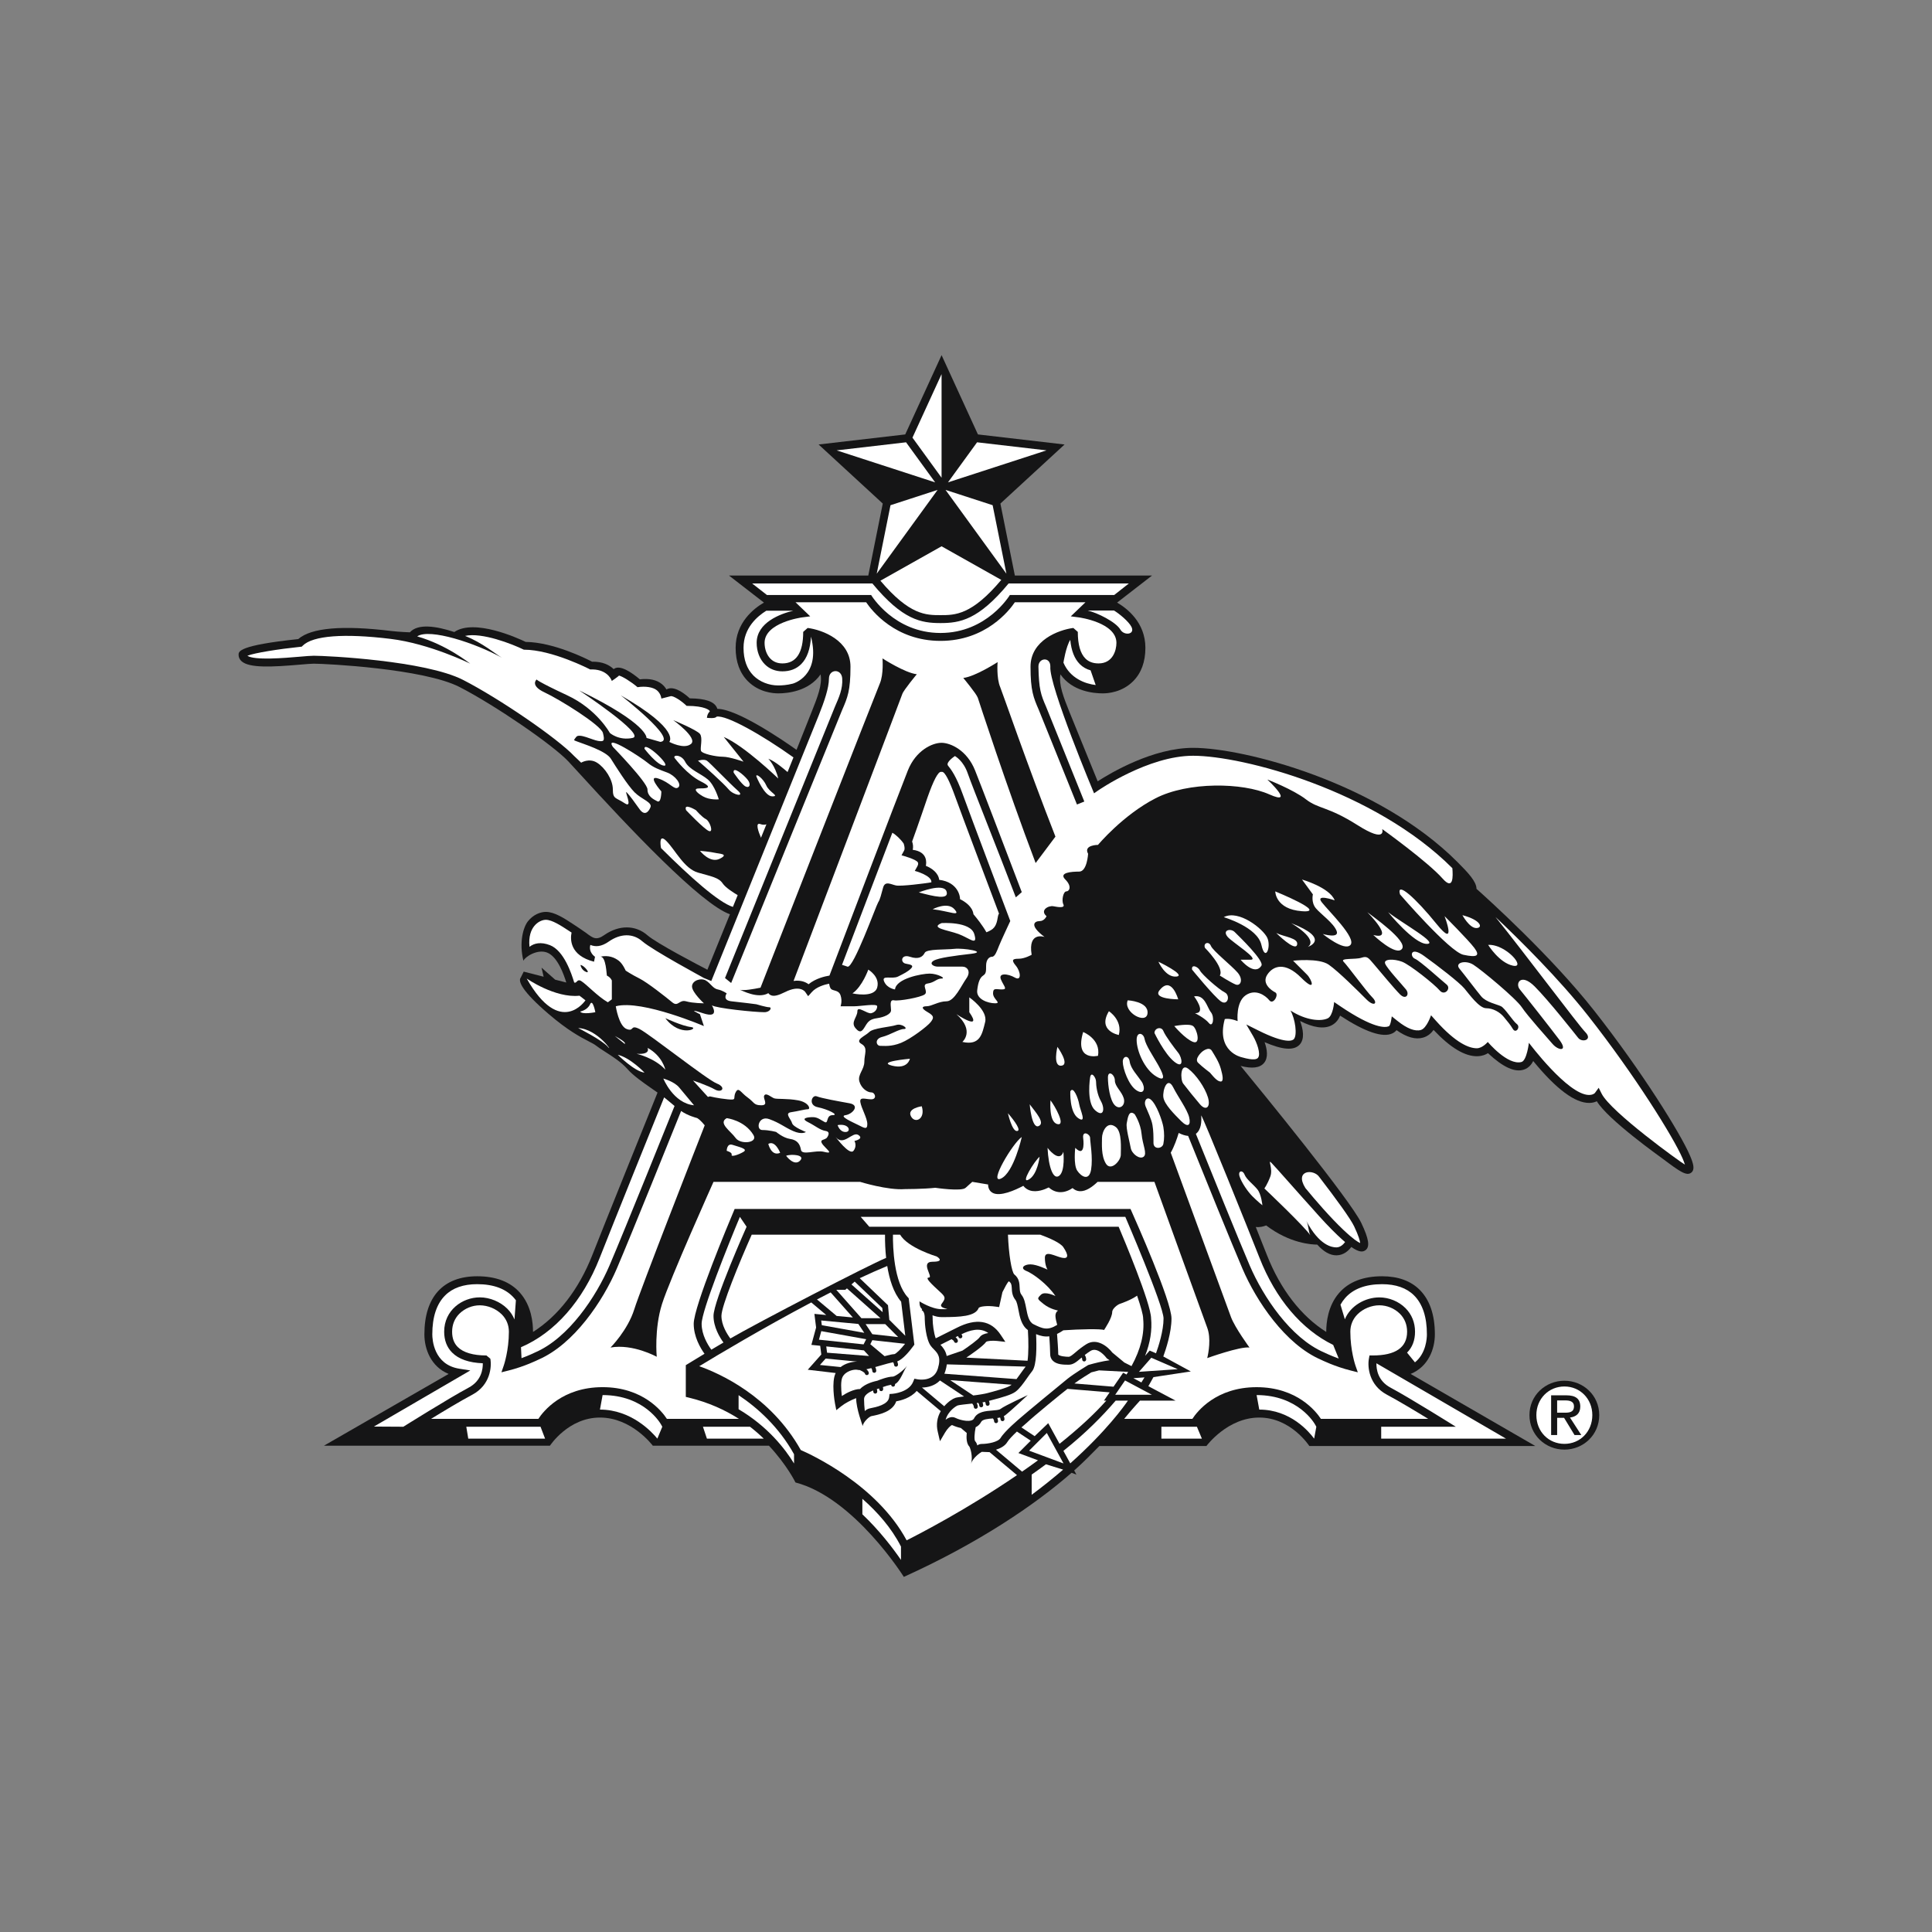
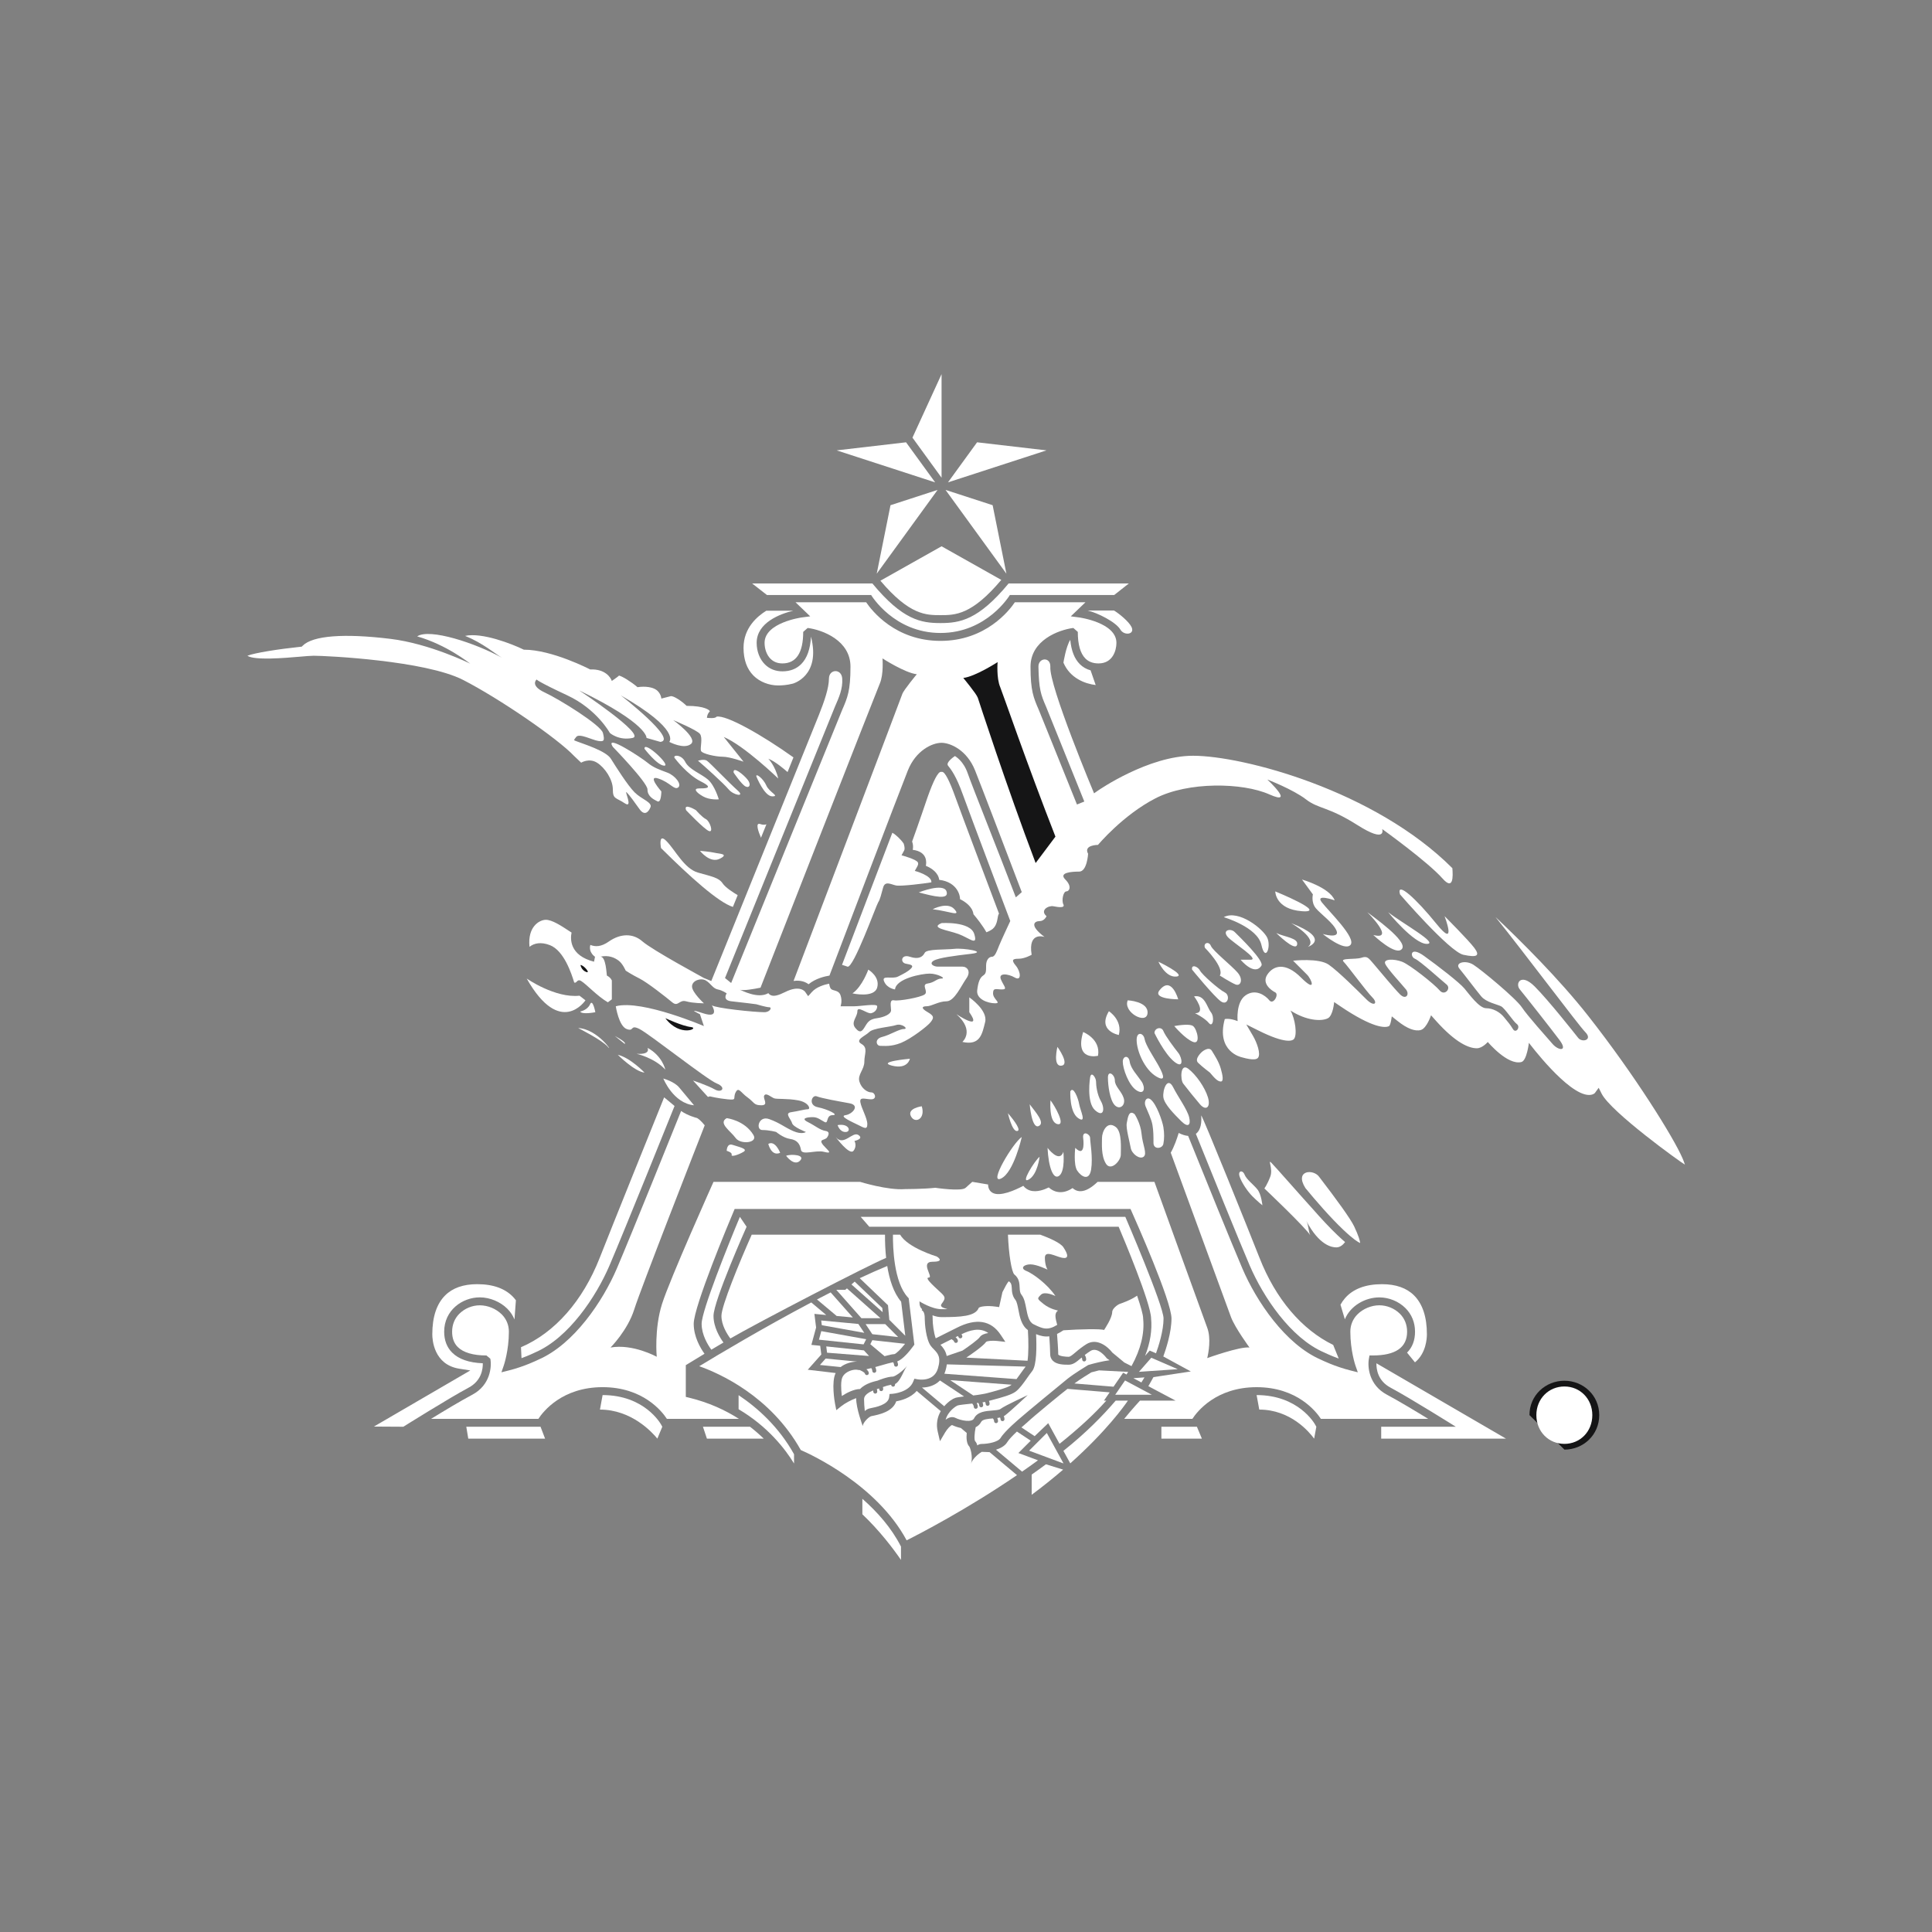
<svg xmlns="http://www.w3.org/2000/svg" width="136" height="136" viewBox="0 0 136 136" fill="none">
  <rect x="0" y="0" width="136" height="136" fill="#808080" stroke="none" />
-   <path fill-rule="evenodd" clip-rule="evenodd" d="M118.952 81.319C118.313 79.829 115.62 75.466 112.224 71.15C109.173 67.272 104.688 63.237 103.936 62.569C103.934 62.064 103.365 61.451 102.583 60.67C96.98 55.066 87.556 52.643 83.985 52.643C81.162 52.643 78.194 54.401 77.269 54.998L75.28 50.115C74.875 49.1 74.515 48.197 74.648 47.473C75.481 48.667 76.971 48.809 77.631 48.809C78.015 48.809 78.992 48.726 79.763 47.956C80.336 47.382 80.628 46.59 80.628 45.603C80.628 43.823 79.347 42.832 78.636 42.419L81.094 40.515H71.439L70.421 35.448L74.938 31.29L68.84 30.581L66.281 25L63.722 30.581L57.624 31.289L62.141 35.447L61.122 40.514H51.316L53.776 42.418C53.064 42.831 51.784 43.823 51.784 45.602C51.784 46.589 52.075 47.381 52.649 47.956C53.419 48.726 54.397 48.809 54.781 48.809C55.441 48.809 56.93 48.666 57.763 47.473C57.897 48.196 57.537 49.1 57.132 50.115C57.132 50.115 56.461 51.809 56.07 52.783C54.956 51.996 51.862 49.903 50.496 49.899C50.489 49.873 50.48 49.848 50.469 49.823C50.279 49.385 49.668 49.172 48.553 49.159C48.283 48.907 47.575 48.311 47.042 48.476C46.997 48.49 46.954 48.509 46.914 48.533C46.83 48.39 46.721 48.263 46.593 48.157C46.22 47.854 45.697 47.743 45.041 47.821C44.435 47.312 43.665 46.804 43.245 47.068C43.229 47.079 43.214 47.091 43.199 47.103C42.894 46.805 42.406 46.564 41.677 46.579C41.263 46.362 38.97 45.212 37.004 45.186C36.437 44.914 33.388 43.529 31.98 44.49C30.686 44.065 29.412 43.883 28.853 44.512C28.853 44.512 28.08 44.483 27.562 44.42C24.109 43.999 21.901 44.19 20.994 44.987C16.796 45.428 16.794 45.859 16.794 46.092C16.794 46.264 16.864 46.419 16.998 46.541C17.549 47.047 19.195 46.95 21.13 46.785C21.545 46.749 21.904 46.719 22.091 46.719C22.93 46.719 29.827 47.065 32.349 48.361C34.817 49.628 38.899 52.419 40.01 53.601L40.681 54.331C44.328 58.329 49.34 63.642 51.383 64.358L49.795 68.262C49.224 67.966 46.222 66.403 45.578 65.839C44.737 65.104 43.573 65.098 42.539 65.821C41.975 66.216 41.75 66.045 41.258 65.671C40.966 65.466 40.671 65.266 40.373 65.071C39.715 64.638 39.033 64.191 38.424 64.191C38.066 64.191 37.546 64.366 37.16 64.857C36.836 65.269 36.529 66.333 36.844 67.63C36.97 67.343 37.833 66.793 38.51 67.053C39.264 67.344 39.701 68.641 39.864 69.163L39.079 68.962L38.121 68.117L38.268 68.755L36.867 68.396L36.658 68.815C36.456 69.067 36.737 69.765 38.614 71.374C39.989 72.551 40.859 73.002 41.435 73.301C41.673 73.424 41.845 73.512 41.967 73.61C42.128 73.739 42.35 73.881 42.607 74.045C43.115 74.371 43.747 74.775 44.162 75.248C44.572 75.717 45.264 76.198 45.933 76.664C46.054 76.747 46.173 76.83 46.287 76.911C45.583 78.656 42.591 86.069 41.696 88.346C40.744 90.768 39.285 92.647 37.52 93.76C37.524 93.105 37.405 91.919 36.614 91.014C35.935 90.235 34.918 89.841 33.591 89.841C31.194 89.841 29.874 91.293 29.874 93.931C29.874 94.961 30.336 96.21 31.581 96.716L22.801 101.769H38.711C38.724 101.751 40.007 99.786 42.234 99.786C44.474 99.786 45.94 101.75 45.954 101.769H54.13C55.396 103.128 55.987 104.332 55.996 104.356C60.109 105.428 63.592 110.948 63.623 111.003C68.881 108.624 72.858 105.928 75.431 103.674L75.773 103.801L75.615 103.513C76.291 102.913 76.879 102.306 77.387 101.79H84.924C84.939 101.77 86.404 99.786 88.645 99.786C90.872 99.786 92.156 101.77 92.168 101.79H108.078L99.298 96.716C100.543 96.21 101.005 94.96 101.005 93.931C101.005 92.559 100.646 91.505 99.938 90.797C99.304 90.163 98.412 89.841 97.287 89.841C95.96 89.841 94.944 90.235 94.265 91.014C93.475 91.919 93.356 93.105 93.359 93.76C91.594 92.647 90.135 90.768 89.183 88.346C88.998 87.873 88.722 87.184 88.398 86.372C88.687 86.408 88.96 86.33 89.13 86.262C90.798 87.536 92.36 87.613 92.726 87.612C93.183 88.121 93.632 88.372 94.083 88.367C94.597 88.363 94.945 88.019 95.124 87.778C95.655 88.151 95.922 88.151 96.118 88.008C96.445 87.772 96.363 87.218 95.831 86.098C95.07 84.488 88.758 76.769 87.334 75.035C88.14 75.241 88.68 75.175 88.972 74.833C89.301 74.451 89.191 73.843 89.019 73.362C90.289 73.91 91.08 73.965 91.483 73.538C91.863 73.133 91.727 72.434 91.518 71.871C92.453 72.344 93.193 72.449 93.725 72.182C94.061 72.012 94.239 71.733 94.335 71.494C96.097 72.645 97.336 73.066 98.014 72.743C98.142 72.683 98.236 72.602 98.307 72.516C99.023 73.023 99.655 73.199 100.188 73.038C100.538 72.933 100.769 72.705 100.913 72.499C102.089 73.75 103.128 74.374 104.003 74.351C104.341 74.342 104.584 74.238 104.744 74.136C105.815 75.137 106.65 75.513 107.292 75.286C107.615 75.171 107.811 74.925 107.929 74.69C109.544 76.666 110.875 77.657 111.889 77.639C112.106 77.635 112.276 77.583 112.405 77.521C113.198 78.83 116.811 81.393 117.067 81.585C118.234 82.462 118.723 82.807 119.054 82.545C119.318 82.334 119.218 81.936 118.952 81.319Z" fill="#151516" />
  <path fill-rule="evenodd" clip-rule="evenodd" d="M66.28 38.455L70.484 40.821C68.4 43.301 67.235 43.302 66.205 43.302C65.182 43.302 64.028 43.302 61.974 40.878L66.28 38.455ZM52.798 100.435L49.483 100.433L49.762 101.27H53.761C53.456 100.974 53.135 100.695 52.798 100.435ZM36.191 91.375C35.622 90.726 34.748 90.397 33.591 90.397C32.62 90.397 31.86 90.663 31.335 91.189C30.735 91.788 30.431 92.71 30.431 93.928C30.431 94.282 30.522 96.062 32.333 96.348L33.107 96.47L26.321 100.421L28.393 100.433C28.393 100.433 31.608 98.418 32.994 97.678C33.899 97.195 33.995 96.361 33.986 95.965C33.018 95.928 32.291 95.677 31.829 95.214C31.456 94.841 31.267 94.347 31.267 93.742C31.267 92.23 32.543 91.326 33.776 91.326C34.477 91.326 35.217 91.631 35.71 92.124C35.934 92.347 36.103 92.603 36.216 92.882L36.316 91.53C36.276 91.477 36.234 91.425 36.191 91.375ZM46.751 77.247C45.962 79.201 43.087 86.325 42.214 88.548C41.021 91.582 39.054 93.815 36.674 94.836L36.711 95.606C37.264 95.403 37.642 95.216 37.647 95.213L37.654 95.209L37.662 95.206C40.029 94.192 41.967 91.271 42.906 89.079C43.964 86.61 47.274 78.379 47.484 77.854C47.353 77.749 46.867 77.335 46.751 77.247ZM38.051 100.435H32.824L32.963 101.27H38.37L38.051 100.435ZM46.542 100.289C46.496 100.204 45.364 98.204 42.419 98.204L42.233 99.226C44.452 99.226 45.906 100.819 46.273 101.27L46.621 100.433L46.542 100.289Z" fill="white" />
  <path fill-rule="evenodd" clip-rule="evenodd" d="M97.619 98.171C96.374 97.506 96.252 96.227 96.362 95.643L96.403 95.415H96.635C98.239 95.415 99.051 94.853 99.051 93.743C99.051 93.248 98.875 92.809 98.54 92.476C98.155 92.099 97.638 91.887 97.099 91.884C96.541 91.884 95.952 92.126 95.56 92.518C95.398 92.678 95.27 92.869 95.183 93.079C95.096 93.29 95.053 93.515 95.055 93.743C95.055 95.068 95.407 96.104 95.411 96.114L95.581 96.601L95.08 96.475C93.961 96.196 93.04 95.741 92.981 95.713C90.468 94.628 88.435 91.581 87.457 89.298C86.686 87.501 84.757 82.735 83.637 79.96C83.442 79.946 83.22 79.876 82.972 79.753C82.855 80.146 82.665 80.694 82.413 81.143C83.275 83.501 86.415 92.079 86.655 92.719C86.934 93.463 87.956 94.857 87.956 94.857C87.306 94.764 84.981 95.601 84.981 95.601C85.074 95.228 85.26 94.206 84.981 93.463C84.703 92.719 81.264 83.194 81.264 83.194H77.263C76.905 83.542 76.442 83.878 76.002 83.853C75.815 83.842 75.638 83.763 75.503 83.632C75.295 83.773 74.972 83.936 74.602 83.92C74.317 83.908 74.057 83.796 73.826 83.587C73.535 83.734 72.987 83.952 72.506 83.803C72.319 83.744 72.154 83.629 72.033 83.474C71.472 83.772 70.389 84.267 69.86 83.961C69.746 83.895 69.555 83.732 69.555 83.38L68.44 83.194L67.975 83.612C67.696 83.891 65.838 83.612 65.838 83.612C65.001 83.705 63.7 83.705 63.7 83.705C62.492 83.799 60.541 83.194 60.541 83.194H50.226C50.226 83.194 47.159 90.025 46.602 91.791C46.044 93.556 46.23 95.508 46.23 95.508C46.23 95.508 44.557 94.578 42.977 94.857C42.977 94.857 44.185 93.65 44.65 92.163C45.083 90.777 49.066 80.596 49.607 79.215C49.36 78.908 49.118 78.695 49.016 78.687C49.016 78.687 48.407 78.534 47.945 78.206C47.45 79.437 44.424 86.954 43.419 89.299C42.441 91.582 40.408 94.628 37.894 95.713C37.835 95.742 36.915 96.196 35.796 96.476L35.297 96.601L35.465 96.114C35.469 96.104 35.822 95.068 35.822 93.744C35.822 93.273 35.647 92.85 35.316 92.519C34.903 92.118 34.352 91.892 33.777 91.885C33.238 91.887 32.722 92.1 32.337 92.477C32.002 92.81 31.826 93.248 31.826 93.744C31.826 94.201 31.956 94.554 32.224 94.822C32.613 95.211 33.311 95.416 34.242 95.416L34.516 95.644C34.626 96.228 34.504 97.507 33.258 98.172C32.401 98.628 31.159 99.377 30.344 99.878H37.897C38.237 99.358 39.572 97.647 42.42 97.647C45.269 97.647 46.604 99.358 46.944 99.878H52.012C51.053 99.26 49.888 98.722 48.489 98.383L48.276 98.332V96.098C48.276 96.098 48.427 96.005 49.593 95.297C49.296 94.882 48.833 94.09 48.833 93.187C48.833 91.958 51.356 85.952 51.644 85.271L51.716 85.102H79.579L79.653 85.266C79.939 85.909 82.465 91.582 82.465 92.815C82.465 93.804 82.067 94.999 81.889 95.486L83.826 96.541L81.195 96.94L80.838 97.579L82.755 98.596H80.245C80.235 98.613 79.662 99.224 79.135 99.879H83.934C84.274 99.358 85.609 97.648 88.458 97.648C91.307 97.648 92.642 99.359 92.983 99.879H100.536C99.718 99.376 98.476 98.627 97.619 98.171Z" fill="white" />
  <path fill-rule="evenodd" clip-rule="evenodd" d="M78.112 98.012L75.143 97.767C74.708 98.103 72.824 99.641 72.256 100.174L72.25 100.179L72.243 100.184C72.161 100.253 72.04 100.358 71.902 100.48L72.832 101.097L73.788 100.183L74.584 101.636C75.968 100.528 77.026 99.548 77.876 98.596H77.709L78.112 98.012ZM57.718 96.085L59.169 96.231L59.169 96.238C59.492 95.974 59.974 95.85 60.34 95.847L58.121 95.633L57.718 96.085ZM80.472 92.841L80.471 92.814C80.471 92.558 80.301 91.96 80.043 91.206C79.609 91.515 78.953 91.742 78.845 91.777C78.637 91.846 78.292 92.142 78.292 92.349C78.292 92.781 77.761 93.55 77.719 93.623C77.503 93.533 75.983 93.564 74.854 93.644C74.696 93.751 74.548 93.837 74.409 93.901C74.436 94.288 74.494 95.02 74.494 95.357C74.611 95.474 75.03 95.509 75.226 95.509C75.338 95.509 75.501 95.371 75.707 95.197C75.947 94.986 76.202 94.794 76.472 94.622C77.211 94.16 77.973 94.785 78.301 95.212L79.148 95.913L79.651 96.165C80.297 94.986 80.573 93.87 80.472 92.841ZM66.652 96.042C66.63 96.202 66.595 96.36 66.547 96.514C66.528 96.578 66.504 96.641 66.478 96.702L71.556 97.08C71.768 96.802 71.98 96.477 72.199 96.2L66.652 96.042ZM66.886 97.153L68.513 98.232C68.838 98.197 69.385 98.103 69.477 98.073C69.913 97.959 70.921 97.694 71.155 97.517C71.172 97.505 71.189 97.489 71.206 97.474L66.886 97.153ZM72.356 93.627C71.903 93.306 71.785 92.703 71.691 92.209C71.636 91.924 71.58 91.631 71.477 91.502C71.245 91.213 71.231 90.902 71.221 90.653C71.209 90.393 71.165 90.308 71.024 90.194C71.009 90.183 71.013 90.189 71.02 90.197C70.924 90.248 70.722 90.65 70.565 90.959L70.332 92.011L70.076 91.976C69.492 91.892 68.934 91.964 68.888 92.082C68.653 92.668 67.582 92.716 66.312 92.716H66.282C66.056 92.716 65.84 92.665 65.642 92.588C65.654 92.71 65.654 92.822 65.654 92.908C65.654 93.173 65.727 93.828 65.868 94.209L67.345 93.47C68.716 92.771 69.759 92.936 70.44 93.96L70.771 94.458L70.178 94.393C69.858 94.358 69.487 94.391 69.414 94.462C69.206 94.764 68.311 95.375 68.04 95.555L68.024 95.567L72.333 95.788C72.405 95.286 72.408 94.414 72.356 93.627ZM79.797 97.013L79.792 97.02L80.345 97.315L80.565 96.96L79.797 97.013ZM81.044 95.576L80.177 96.567L82.904 96.381L81.044 95.576ZM52.555 86.355L52.084 85.659C51.27 87.598 49.39 92.269 49.39 93.186C49.39 93.96 49.823 94.666 50.073 95.009C50.333 94.854 50.62 94.684 50.927 94.505C50.658 94.135 50.226 93.415 50.226 92.629C50.227 91.577 52.555 86.355 52.555 86.355Z" fill="white" />
  <path fill-rule="evenodd" clip-rule="evenodd" d="M79.215 85.659H60.589L61.193 86.355H78.745L78.817 86.525C79.043 87.058 81.029 91.766 81.029 92.814L81.028 92.787C81.111 93.631 80.969 94.519 80.608 95.441L80.931 95.071L81.375 95.263C81.547 94.789 81.906 93.687 81.906 92.814C81.906 91.9 79.215 85.659 79.215 85.659ZM59.619 90.694L59.505 90.793H58.869L60.637 92.791H61.979L59.619 90.694ZM62.107 92.074L60.164 90.217L59.937 90.416L62.134 92.369L62.107 92.074ZM62.314 93.209H60.933L61.406 93.918L63.226 94.121L62.314 93.209ZM61.407 94.339L61.265 94.625L62.267 95.466C62.591 95.377 62.814 95.325 62.952 95.323C63.075 95.301 63.412 94.974 63.712 94.595L61.407 94.339Z" fill="white" />
  <path fill-rule="evenodd" clip-rule="evenodd" d="M63.435 91.63C62.892 90.999 62.604 90.037 62.455 89.117C61.803 89.388 61.157 89.675 60.518 89.976L62.509 91.881L62.602 92.906L63.726 94.03L63.435 91.63ZM62.299 86.912H52.916C52.032 88.897 50.784 91.941 50.784 92.628C50.784 93.288 51.191 93.925 51.412 94.22C53.239 93.154 61.158 89.044 62.377 88.547C62.319 88.004 62.293 87.458 62.299 86.912ZM58.473 90.977C58.152 91.139 57.831 91.305 57.51 91.473L58.895 92.635L60.036 92.742L58.473 90.977ZM60.423 93.198L57.808 92.953L57.849 93.285L60.839 93.822L60.423 93.198ZM57.813 93.703L57.649 94.305L60.791 94.635L60.974 94.272L57.813 93.703ZM60.813 95.058L58.164 94.779L58.219 95.221L61.177 95.454L60.813 95.058ZM66.167 97.176C65.805 97.549 65.307 97.67 64.899 97.674L66.467 98.991C66.749 98.661 67.076 98.457 67.238 98.404C67.348 98.368 67.556 98.337 67.864 98.301L66.167 97.176ZM71.688 102.283L72.556 101.415L71.584 100.771C71.301 101.038 71.02 101.325 70.911 101.507C70.745 101.785 70.431 101.95 70.109 102.05L71.947 103.594C72.32 103.335 72.695 103.069 73.067 102.796L71.688 102.283ZM77.365 96.465C77.187 96.506 77.005 96.552 76.824 96.604C76.679 96.691 76.048 97.078 75.63 97.388L78.385 97.615L79.063 96.63L79.298 96.757C79.338 96.695 79.377 96.633 79.414 96.572L77.365 96.465ZM79.196 97.175L78.504 98.18H81.081L79.196 97.175Z" fill="white" />
  <path fill-rule="evenodd" clip-rule="evenodd" d="M69.661 102.221C69.661 102.221 69.191 102.199 69.111 102.2C68.99 102.263 68.492 102.609 68.349 103.037C68.502 102.576 68.312 101.947 68.24 101.836L68.244 101.84C68.04 101.636 68.016 101.241 68.051 100.869L67.639 100.523L67.639 100.522C67.426 100.477 67.219 100.408 67.022 100.316C66.934 100.323 66.692 100.559 66.521 100.85L66.167 101.453L66.009 100.771C65.891 100.283 65.968 99.767 66.223 99.335L64.529 97.912C64.1 98.412 63.427 98.585 63.09 98.642C62.84 99.385 61.865 99.582 61.374 99.68L61.34 99.686C61.169 99.721 60.76 100.114 60.729 100.381C60.721 100.334 60.268 99.178 60.268 98.42C60.268 98.397 60.266 98.409 60.265 98.421C59.923 98.545 59.484 98.776 59.229 98.98L58.871 99.266L58.782 98.817C58.751 98.664 58.512 97.277 58.825 96.652C58.828 96.646 58.831 96.64 58.825 96.652L56.861 96.42L57.814 95.348L57.737 94.734L57.116 94.67L57.448 93.45L57.328 92.489L58.162 92.568L57.109 91.683C53.699 93.483 50.453 95.424 49.221 96.172C50.641 96.674 54.238 98.268 56.37 102.073C57.086 102.384 61.719 104.515 63.821 108.429C64.728 107.974 68.062 106.25 71.59 103.84L69.661 102.221ZM73.689 100.872L72.444 102.117L74.865 103.017L73.689 100.872ZM78.537 98.594C77.61 99.679 76.437 100.871 74.857 102.131L75.34 103.012C77.884 100.74 79.137 98.979 79.398 98.594H78.537ZM95.326 86.334C95.066 85.786 94.088 84.44 92.876 82.863C92.488 82.266 91.089 82.352 91.892 83.633C92.635 84.535 93.642 85.699 94.561 86.571C95.257 87.231 95.598 87.438 95.747 87.503C95.732 87.356 95.652 87.024 95.326 86.334ZM94.178 86.975C93.598 86.425 92.984 85.761 92.422 85.119C91.721 84.355 89.77 82.126 89.491 81.847C89.213 81.569 89.63 82.265 89.421 82.823C89.213 83.38 89.003 83.659 89.003 83.659C89.003 83.659 91.881 86.384 92.237 86.957C92.093 86.681 92.131 86.272 91.953 85.937C92.87 87.682 93.767 87.81 94.074 87.808C94.362 87.807 94.575 87.582 94.685 87.432C94.532 87.303 94.366 87.152 94.178 86.975ZM61.716 40.384L62.686 35.563L66.001 34.486L61.716 40.384ZM63.78 31.135L65.829 33.956L58.895 31.703L63.78 31.135ZM66.559 34.486L69.875 35.563L70.844 40.384L66.559 34.486ZM66.731 33.956L68.78 31.135L73.665 31.703L66.731 33.956ZM66.28 33.628L64.231 30.807L66.28 26.337V33.628ZM64.396 61.305L64.573 60.987C64.655 60.84 64.635 60.758 64.613 60.71C64.509 60.485 63.461 60.207 63.461 60.207L63.643 59.874C63.719 59.736 63.652 59.519 63.614 59.384C63.61 59.397 63.605 59.409 63.614 59.384C63.435 59.114 63.076 58.763 62.815 58.62L59.272 67.92C59.38 67.948 59.51 67.997 59.659 68.046C60.077 68.186 61.68 63.725 61.819 63.516C61.959 63.307 62.029 62.958 62.168 62.471C62.307 61.983 62.726 62.261 63.074 62.331C63.423 62.401 65.095 62.192 65.562 62.111C65.622 61.63 64.396 61.305 64.396 61.305ZM67.249 56.106C66.825 54.925 66.51 54.328 66.314 54.333C66.287 54.333 66.261 54.333 66.236 54.333C66.033 54.328 65.718 54.924 65.3 56.105C65.3 56.105 64.56 58.282 64.207 59.237C64.277 59.429 64.292 59.627 64.251 59.822C65.328 59.961 65.211 60.751 65.174 60.948C65.586 61.113 66.048 61.434 66.114 61.934C67.466 62.099 67.598 63.154 67.577 63.293C67.911 63.458 68.457 63.809 68.525 64.356C68.745 64.617 69.176 65.152 69.436 65.626C69.524 65.595 69.635 65.546 69.765 65.468C70.114 65.26 70.183 64.91 70.252 64.493C70.268 64.401 70.293 64.347 70.326 64.32C69.614 62.433 67.706 57.375 67.249 56.106ZM79.647 44.128C79.458 43.749 78.788 43.2 78.421 42.977H76.57C77.244 43.137 78.552 43.778 78.869 44.322C79.129 44.767 79.918 44.673 79.647 44.128ZM57.088 44.815C57.042 45.687 56.811 46.337 56.399 46.749C56.062 47.087 55.617 47.258 55.076 47.258C54.591 47.258 54.165 47.089 53.844 46.768C53.475 46.4 53.264 45.847 53.264 45.254C53.264 43.818 54.941 43.204 55.838 42.991H53.941C53.314 43.383 52.34 44.194 52.34 45.602C52.34 46.437 52.577 47.095 53.042 47.561C53.475 47.993 54.124 48.251 54.78 48.251C55.024 48.251 55.401 48.229 55.806 48.124C55.805 48.125 57.8 47.601 57.088 44.815ZM70.999 41.072C68.87 43.646 67.566 43.86 66.205 43.86C64.843 43.86 63.539 43.646 61.409 41.072H52.946L53.989 41.885H61.322C61.337 41.91 62.929 44.557 66.205 44.557C69.48 44.557 71.072 41.91 71.087 41.885H78.432L79.463 41.072H70.999ZM76.77 47.187C76.483 47.111 76.221 46.961 76.011 46.75C75.635 46.375 75.411 45.801 75.34 45.043C75.035 45.507 74.859 46.646 74.859 46.646C75.322 47.744 76.389 48.135 77.129 48.222L76.77 47.187ZM74.854 87.796C74.648 87.487 73.878 87.152 73.227 86.912H70.953C71.005 88.271 71.209 89.547 71.404 89.715C71.749 89.992 71.764 90.344 71.777 90.627C71.788 90.862 71.8 91.012 71.911 91.152C72.101 91.388 72.167 91.736 72.238 92.103C72.328 92.569 72.42 93.05 72.748 93.214C73.4 93.541 73.746 93.677 74.42 93.262C74.365 93.074 74.296 92.799 74.296 92.628C74.296 92.349 74.481 92.255 74.481 92.255C74.481 92.255 73.925 92.163 73.459 91.791C72.995 91.419 72.995 91.419 73.274 91.14C73.553 90.862 74.296 91.233 74.296 91.233C73.738 90.397 72.716 89.653 72.252 89.468C71.787 89.282 72.066 89.003 72.531 89.003C72.995 89.003 73.738 89.375 73.738 89.375C73.738 89.375 73.553 89.096 73.553 88.538C73.553 87.981 74.296 88.445 74.76 88.538C75.225 88.632 75.225 88.353 74.854 87.796ZM67.68 93.924C67.71 93.962 67.731 94.006 67.741 94.053C67.746 94.088 67.737 94.124 67.716 94.153C67.696 94.182 67.665 94.202 67.63 94.209C67.595 94.216 67.559 94.209 67.528 94.191C67.498 94.172 67.476 94.142 67.467 94.107C67.465 94.092 67.449 94.072 67.425 94.05L67.266 94.13C67.343 94.194 67.409 94.273 67.427 94.366C67.431 94.383 67.431 94.402 67.427 94.42C67.424 94.438 67.417 94.455 67.406 94.47C67.396 94.486 67.383 94.499 67.368 94.509C67.353 94.519 67.336 94.526 67.318 94.529C67.3 94.533 67.281 94.533 67.263 94.53C67.245 94.526 67.228 94.519 67.213 94.509C67.198 94.499 67.184 94.486 67.174 94.47C67.164 94.455 67.157 94.438 67.154 94.42C67.147 94.384 67.074 94.324 66.983 94.272L66.201 94.662C66.374 94.844 66.569 95.082 66.642 95.454L67.758 95.07C68.266 94.729 68.859 94.285 68.952 94.145C69.078 93.958 69.32 93.872 69.569 93.837C68.967 93.409 68.239 93.65 67.68 93.924Z" fill="white" />
  <path fill-rule="evenodd" clip-rule="evenodd" d="M66.281 91.786C66.559 91.414 66.559 91.32 66.281 91.042C66.002 90.764 65.003 89.933 65.375 89.933C65.746 89.933 64.724 88.818 65.654 88.818C66.583 88.818 65.933 88.446 65.933 88.446C65.933 88.446 63.905 87.845 63.361 86.912H62.858C62.849 87.784 62.917 90.262 63.906 91.323L63.967 91.388L64.364 94.655L64.359 94.662L64.364 94.666H64.355L64.299 94.744C64.034 95.107 63.567 95.681 63.157 95.839C63.194 95.909 63.213 95.987 63.215 96.067C63.215 96.085 63.211 96.103 63.204 96.12C63.197 96.137 63.187 96.152 63.174 96.165C63.161 96.178 63.145 96.188 63.129 96.195C63.112 96.202 63.093 96.206 63.075 96.205C63.057 96.206 63.039 96.202 63.022 96.195C63.005 96.188 62.99 96.178 62.977 96.165C62.964 96.152 62.954 96.137 62.947 96.12C62.94 96.103 62.936 96.085 62.936 96.067C62.931 96.003 62.908 95.943 62.868 95.892C62.687 95.926 62.329 96.026 62.03 96.113L61.613 96.231C61.656 96.308 61.68 96.395 61.682 96.484C61.684 96.504 61.681 96.523 61.675 96.542C61.669 96.56 61.659 96.577 61.646 96.592C61.633 96.606 61.617 96.617 61.599 96.625C61.581 96.633 61.562 96.637 61.543 96.637C61.523 96.637 61.504 96.633 61.486 96.625C61.468 96.617 61.453 96.606 61.439 96.592C61.426 96.577 61.416 96.56 61.41 96.542C61.404 96.523 61.402 96.504 61.403 96.484C61.398 96.419 61.373 96.357 61.332 96.306C61.217 96.336 61.102 96.363 60.986 96.388C61.067 96.454 61.137 96.535 61.156 96.631C61.16 96.649 61.16 96.668 61.157 96.686C61.153 96.704 61.146 96.721 61.136 96.737C61.126 96.752 61.112 96.765 61.097 96.775C61.082 96.786 61.065 96.793 61.047 96.796C61.01 96.803 60.973 96.796 60.942 96.775C60.911 96.754 60.89 96.722 60.882 96.686C60.873 96.636 60.727 96.532 60.584 96.476C60.567 96.468 60.551 96.458 60.538 96.445C60.48 96.445 60.426 96.441 60.382 96.43C60.124 96.366 59.519 96.509 59.306 96.936C59.176 97.193 59.198 97.781 59.26 98.271C59.611 98.036 60.135 97.778 60.543 97.778C60.927 97.369 61.588 97.233 61.758 97.194C61.896 97.137 62.475 96.905 62.863 96.903C63.002 96.887 63.519 96.563 63.851 96.148C63.628 96.427 63.38 97.258 63.002 97.428C63.003 97.44 63.005 97.45 63.005 97.461C63.007 97.48 63.005 97.499 62.999 97.516C62.993 97.534 62.984 97.55 62.972 97.564C62.96 97.579 62.945 97.59 62.928 97.598C62.911 97.606 62.893 97.611 62.874 97.612C62.856 97.613 62.837 97.61 62.82 97.603C62.802 97.597 62.786 97.587 62.773 97.574C62.759 97.561 62.748 97.546 62.741 97.529C62.734 97.512 62.73 97.493 62.73 97.475C62.531 97.513 62.337 97.569 62.148 97.641C62.162 97.684 62.169 97.729 62.17 97.774C62.172 97.793 62.169 97.813 62.163 97.832C62.157 97.85 62.147 97.867 62.134 97.881C62.121 97.895 62.105 97.907 62.087 97.915C62.069 97.923 62.05 97.927 62.03 97.927C62.011 97.927 61.992 97.923 61.974 97.915C61.956 97.907 61.94 97.895 61.927 97.881C61.914 97.867 61.904 97.85 61.898 97.832C61.892 97.813 61.889 97.793 61.891 97.774C61.891 97.762 61.89 97.75 61.887 97.738C61.831 97.751 61.776 97.766 61.721 97.784C61.741 97.836 61.751 97.892 61.752 97.948C61.754 97.968 61.751 97.987 61.745 98.006C61.739 98.024 61.729 98.041 61.716 98.055C61.703 98.07 61.687 98.081 61.669 98.089C61.651 98.097 61.632 98.101 61.613 98.101C61.593 98.101 61.574 98.097 61.556 98.089C61.538 98.081 61.522 98.07 61.509 98.055C61.496 98.041 61.486 98.024 61.48 98.006C61.474 97.987 61.472 97.968 61.473 97.948C61.473 97.924 61.468 97.902 61.46 97.878C61.151 98.008 60.823 98.215 60.823 98.483C60.823 98.739 60.846 99.043 60.876 99.329C60.973 99.238 61.089 99.168 61.233 99.139L61.267 99.132C61.675 99.051 62.525 98.881 62.59 98.356L62.62 98.129L62.847 98.112C62.858 98.111 63.98 98.018 64.281 97.264C64.281 97.264 64.367 97.05 64.368 97.052L64.594 97.095C64.64 97.103 65.724 97.3 66.016 96.35C66.269 95.529 66.009 95.264 65.735 94.981C65.66 94.908 65.59 94.83 65.526 94.747C65.172 94.277 65.098 93.116 65.098 92.908C65.098 92.606 65.082 92.327 64.88 92.227L64.914 92.16C64.677 91.972 64.74 91.622 64.726 91.606C64.733 91.614 65.587 92.158 66.283 92.158H66.314C67.27 92.157 66.002 92.157 66.281 91.786ZM77.909 95.617L77.882 95.581C77.876 95.573 77.281 94.774 76.767 95.095C76.627 95.184 76.491 95.28 76.36 95.382C76.421 95.471 76.455 95.576 76.458 95.684C76.46 95.703 76.457 95.723 76.451 95.741C76.445 95.76 76.435 95.776 76.422 95.791C76.409 95.805 76.393 95.817 76.375 95.825C76.357 95.832 76.338 95.837 76.319 95.837C76.299 95.837 76.28 95.832 76.262 95.825C76.244 95.817 76.228 95.805 76.215 95.791C76.202 95.776 76.192 95.76 76.186 95.741C76.18 95.723 76.177 95.703 76.179 95.684C76.177 95.641 76.165 95.598 76.143 95.561C76.118 95.581 76.093 95.602 76.068 95.623C75.775 95.871 75.545 96.067 75.227 96.067C74.895 96.067 74.393 96.067 74.112 95.786C74.051 95.726 74.004 95.654 73.972 95.574C73.94 95.495 73.925 95.41 73.926 95.324C73.926 95.04 73.89 94.46 73.863 94.068C73.54 94.11 73.246 94.043 72.933 93.915C72.974 94.737 72.988 96.108 72.656 96.521C72.538 96.669 72.415 96.844 72.295 97.014C72.04 97.376 71.774 97.751 71.491 97.964C71.193 98.187 70.527 98.373 69.813 98.559C69.74 98.578 69.673 98.595 69.615 98.612C69.645 98.677 69.661 98.749 69.662 98.821C69.662 98.839 69.659 98.857 69.652 98.874C69.645 98.891 69.635 98.906 69.621 98.919C69.609 98.932 69.593 98.942 69.576 98.949C69.559 98.956 69.541 98.96 69.523 98.959C69.504 98.96 69.486 98.956 69.469 98.949C69.453 98.942 69.437 98.932 69.424 98.919C69.412 98.906 69.401 98.891 69.394 98.874C69.387 98.857 69.384 98.839 69.384 98.821C69.384 98.774 69.366 98.728 69.341 98.686C69.281 98.697 69.222 98.708 69.162 98.716C69.189 98.779 69.21 98.85 69.21 98.926C69.21 99.001 69.147 99.064 69.07 99.064C69.033 99.064 68.998 99.049 68.972 99.023C68.946 98.998 68.931 98.962 68.931 98.926C68.927 98.864 68.904 98.804 68.865 98.755L68.754 98.767C68.795 98.842 68.827 98.931 68.827 99.03C68.827 99.067 68.812 99.102 68.786 99.128C68.76 99.154 68.725 99.169 68.688 99.169C68.651 99.169 68.615 99.154 68.589 99.128C68.563 99.102 68.548 99.067 68.548 99.03C68.548 98.945 68.488 98.857 68.437 98.801L68.38 98.807C68.02 98.845 67.527 98.897 67.417 98.934C67.307 98.971 66.737 99.321 66.565 99.942C66.77 99.782 67.016 99.687 67.267 99.814C67.638 99.999 68.413 100.152 68.566 99.846C68.802 99.373 69.38 99.328 69.846 99.292C70.061 99.276 70.327 99.254 70.414 99.19C70.787 98.909 72.29 98.242 72.347 98.205C72.333 98.214 71.11 99.364 70.748 99.635C70.721 99.656 70.69 99.673 70.661 99.689C70.688 99.752 70.709 99.823 70.709 99.901C70.709 99.919 70.705 99.937 70.698 99.954C70.691 99.971 70.681 99.986 70.668 99.999C70.655 100.012 70.639 100.022 70.623 100.029C70.606 100.036 70.588 100.04 70.569 100.04C70.551 100.04 70.533 100.036 70.516 100.029C70.499 100.022 70.484 100.012 70.471 99.999C70.458 99.986 70.448 99.971 70.441 99.954C70.434 99.937 70.43 99.919 70.43 99.901C70.429 99.859 70.417 99.819 70.397 99.783C70.332 99.798 70.267 99.809 70.202 99.818C70.236 99.887 70.255 99.963 70.256 100.041C70.256 100.078 70.241 100.113 70.215 100.139C70.189 100.166 70.153 100.18 70.117 100.18C70.079 100.18 70.044 100.166 70.018 100.139C69.992 100.113 69.977 100.078 69.977 100.041C69.977 99.973 69.938 99.902 69.896 99.847C69.894 99.847 69.891 99.847 69.889 99.849C69.548 99.875 69.16 99.906 69.065 100.096C68.982 100.258 68.846 100.388 68.681 100.465C68.591 100.901 68.57 101.352 68.643 101.449C68.643 101.449 68.643 101.448 68.641 101.447C68.719 101.524 68.766 101.628 68.795 101.748C68.882 101.683 68.987 101.646 69.096 101.644C69.546 101.644 70.261 101.512 70.436 101.221C70.727 100.736 71.745 99.878 71.884 99.762C72.057 99.6 74.692 97.422 75.147 97.057C75.622 96.679 76.534 96.13 76.572 96.107L76.604 96.088L76.64 96.077C77.041 95.962 77.6 95.821 78.106 95.753L77.909 95.617ZM73.627 103.076C73.294 103.324 72.958 103.565 72.623 103.8V105.223C73.382 104.659 74.121 104.068 74.838 103.452L73.627 103.076ZM60.705 105.506V106.596C61.934 107.763 62.879 109.017 63.423 109.809V108.868C62.751 107.546 61.751 106.423 60.705 105.506ZM51.992 98.21V99.2C54.055 100.419 55.272 101.999 55.895 103.02V102.368C54.83 100.455 53.35 99.118 51.992 98.21ZM99.542 91.19C99.017 90.664 98.258 90.398 97.286 90.398C96.13 90.398 95.255 90.727 94.686 91.376C94.562 91.519 94.453 91.675 94.361 91.841L94.669 92.869C95.07 91.9 96.115 91.328 97.1 91.328C97.776 91.328 98.463 91.61 98.935 92.083C99.376 92.523 99.609 93.098 99.609 93.745C99.609 94.349 99.421 94.844 99.047 95.216L99.604 95.9C100.393 95.263 100.444 94.195 100.444 93.93C100.446 92.711 100.141 91.789 99.542 91.19ZM93.847 94.673C91.626 93.59 89.796 91.431 88.663 88.548C87.942 86.711 84.66 78.562 84.555 78.515C84.594 78.962 84.555 79.537 84.181 79.814C85.303 82.596 87.207 87.301 87.97 89.079C88.91 91.271 90.847 94.192 93.213 95.206L93.221 95.21L93.228 95.213C93.235 95.216 93.645 95.419 94.237 95.633L93.847 94.673ZM97.228 101.271H106.012L96.891 95.966C96.882 96.363 96.978 97.197 97.882 97.679C99.269 98.419 102.483 100.435 102.483 100.435L97.227 100.434V101.271H97.228ZM92.581 100.289C92.534 100.204 91.402 98.204 88.457 98.204L88.644 99.226C90.851 99.226 92.163 100.8 92.507 101.271L92.661 100.434L92.581 100.289ZM84.255 100.435H81.754V101.271H84.605L84.255 100.435ZM88.515 83.729C88.236 83.38 87.749 83.033 87.609 82.684C87.47 82.335 87.121 82.405 87.261 82.823C87.399 83.242 87.818 83.869 88.167 84.217C88.515 84.566 88.864 84.844 88.864 84.844C88.864 84.844 88.794 84.078 88.515 83.729ZM85.936 75.226C85.797 74.737 85.518 74.32 85.309 73.972C85.101 73.622 84.613 74.041 84.613 74.041C84.613 74.041 84.055 74.529 84.334 74.808C84.612 75.086 85.17 75.504 85.17 75.504C85.519 75.922 85.728 76.131 85.936 76.131C86.146 76.132 86.076 75.714 85.936 75.226ZM85.031 77.247C84.822 76.551 84.194 75.645 83.637 75.226C83.079 74.808 83.079 75.993 83.287 76.272C83.67 76.769 84.065 77.257 84.472 77.736C84.891 78.223 85.24 77.944 85.031 77.247ZM83.707 78.642C83.567 78.084 82.912 77.193 82.591 76.551C82.172 75.714 81.824 76.759 81.894 77.247C81.964 77.736 82.66 78.432 83.149 78.92C83.637 79.407 83.845 79.199 83.707 78.642ZM81.894 79.338C81.824 78.92 81.412 77.705 80.987 77.386C80.708 77.178 80.5 77.526 80.639 77.874C80.779 78.223 81.058 78.78 81.127 79.199C81.197 79.617 81.197 79.965 81.197 80.453C81.197 80.941 81.824 80.871 81.893 80.522C81.964 80.175 81.964 79.757 81.894 79.338ZM80.36 79.826C80.291 79.059 79.872 78.432 79.872 78.432C79.454 78.084 79.385 78.711 79.316 79.059C79.245 79.407 79.524 80.383 79.595 80.801C79.664 81.22 80.222 81.638 80.501 81.428C80.779 81.22 80.43 80.592 80.36 79.826ZM78.549 79.338C77.922 78.85 77.573 79.687 77.573 80.105C77.573 80.523 77.503 81.359 77.851 81.917C78.201 82.474 78.897 81.707 78.897 81.29C78.897 80.871 78.992 79.683 78.549 79.338ZM76.736 80.105C76.736 79.826 76.179 79.547 76.248 80.105C76.248 80.105 76.457 81.569 75.69 80.801C75.69 80.801 75.552 81.986 75.829 82.405C76.108 82.823 76.666 83.171 76.806 82.335C76.945 81.499 76.736 80.384 76.736 80.105ZM74.854 81.081C74.575 81.917 73.739 80.801 73.739 80.801C73.809 82.196 74.158 83.101 74.576 82.754C74.994 82.406 74.854 81.081 74.854 81.081ZM72.415 83.033C73.042 82.684 73.18 81.429 73.18 81.429C72.833 81.707 71.788 83.38 72.415 83.033ZM70.463 82.963C71.369 82.544 71.927 80.036 71.927 80.036C71.299 80.454 69.557 83.38 70.463 82.963ZM70.951 78.363C70.951 78.363 71.23 79.617 71.578 79.617C71.926 79.617 71.438 78.92 70.951 78.363ZM72.484 77.736C72.484 77.736 72.623 79.478 73.111 79.269C73.6 79.059 72.902 78.293 72.484 77.736ZM73.948 77.456C73.948 77.456 73.809 78.99 74.436 79.128C75.063 79.269 74.227 77.805 73.948 77.456ZM75.969 77.736C75.9 77.317 75.552 76.411 75.343 76.829C75.343 76.829 75.273 78.293 75.9 78.711C76.527 79.129 76.039 78.153 75.969 77.736ZM77.503 77.526C77.224 77.038 77.154 76.411 77.154 76.132C77.154 75.853 76.806 75.366 76.736 75.853C76.736 75.853 76.457 77.595 77.085 78.153C77.713 78.71 77.781 78.014 77.503 77.526ZM79.106 77.317C78.966 76.829 78.479 76.48 78.479 76.062C78.479 75.645 77.991 75.296 77.991 75.853C77.991 76.416 78.13 77.457 78.479 77.805C78.827 78.153 79.245 77.805 79.106 77.317ZM80.36 76.132C80.081 75.714 79.595 75.226 79.524 74.737C79.454 74.25 79.036 74.32 79.036 74.737C79.036 75.226 79.454 76.41 80.012 76.759C80.57 77.109 80.639 76.551 80.36 76.132ZM81.476 74.878C81.197 74.389 80.639 73.553 80.57 73.135C80.5 72.716 80.012 72.578 80.012 73.205C80.012 73.975 80.57 75.296 81.406 75.784C82.243 76.272 81.754 75.366 81.476 74.878ZM82.94 74.11C82.66 73.762 82.034 72.926 81.894 72.577C81.755 72.229 81.267 72.368 81.267 72.716C81.267 72.716 81.964 74.18 82.661 74.737C83.358 75.295 83.218 74.459 82.94 74.11ZM83.986 72.229C83.707 72.02 82.661 72.229 82.661 72.229C82.661 72.229 83.428 73.135 83.986 73.345C84.543 73.553 84.264 72.437 83.986 72.229ZM85.24 71.253C84.96 70.904 84.822 69.999 84.055 70.138C84.055 70.138 84.961 71.323 84.124 71.323C84.124 71.323 84.822 71.672 85.101 72.019C85.378 72.368 85.518 71.602 85.24 71.253ZM86.215 69.859C85.797 69.65 84.613 68.604 84.473 68.325C84.334 68.046 83.846 67.838 83.915 68.256C83.915 68.256 85.45 70.138 85.937 70.486C86.424 70.835 86.634 70.068 86.215 69.859ZM87.121 68.465C86.703 67.977 85.378 66.932 85.239 66.583C85.1 66.235 84.681 66.374 84.821 66.722C84.821 66.722 86.215 68.116 85.866 68.673C85.866 68.673 86.633 69.162 86.981 69.302C87.331 69.441 87.54 68.953 87.121 68.465ZM86.913 65.607C86.634 65.328 86.007 65.468 86.424 65.956C86.746 66.33 88.724 67.559 88.028 67.559H87.331C87.331 67.559 88.307 68.745 88.794 67.977C89.013 67.634 87.192 65.886 86.913 65.607ZM89.213 66.025C88.934 65.398 87.191 64.004 86.145 64.562C86.145 64.562 88.515 65.259 88.794 66.513C89.073 67.768 89.492 66.653 89.213 66.025ZM89.84 65.677C89.84 65.677 91.163 67.001 91.304 66.513C91.442 66.025 90.397 65.956 89.84 65.677ZM90.885 64.98C90.885 64.98 92.837 66.095 92.069 66.653C92.07 66.653 93.743 66.095 90.885 64.98ZM93.046 63.516C92.558 62.889 93.952 63.377 93.952 63.377C93.604 62.471 91.652 61.913 91.652 61.913L92.419 62.959C92.419 62.959 92.279 63.516 92.627 63.935C92.977 64.353 93.882 64.98 94.091 65.538C94.3 66.095 93.115 65.746 93.115 65.746C93.115 65.746 94.649 67.001 95.067 66.513C95.485 66.025 93.534 64.143 93.046 63.516ZM96.252 64.213C96.252 64.213 98.274 66.234 96.67 65.816C96.67 65.816 98.274 67.349 98.692 66.792C99.111 66.235 96.601 64.492 96.252 64.213ZM97.716 64.213C97.716 64.213 99.528 66.443 100.434 66.443C101.341 66.444 98.692 64.98 97.716 64.213ZM103.78 66.722C103.361 66.165 101.689 64.492 101.689 64.492C101.689 64.492 102.595 66.862 101.131 65.049C99.668 63.237 98.274 61.982 98.552 62.959C98.552 62.959 102.037 67.001 103.013 67.21C103.99 67.419 104.198 67.28 103.78 66.722Z" fill="white" />
  <path fill-rule="evenodd" clip-rule="evenodd" d="M89.77 62.749C89.77 62.749 89.77 64.004 91.651 64.143C93.534 64.283 89.77 62.749 89.77 62.749ZM81.615 69.719C81.127 70.346 82.938 70.346 82.938 70.346C82.938 70.346 82.464 68.628 81.615 69.719ZM79.384 70.416C79.036 71.252 80.708 72.159 80.779 71.323C80.848 70.487 79.384 70.416 79.384 70.416ZM78.06 71.183C77.223 72.578 78.757 72.856 78.757 72.856C79.036 71.81 78.06 71.183 78.06 71.183ZM76.247 72.647C75.62 74.738 77.293 74.32 77.293 74.32C77.502 73.135 76.247 72.647 76.247 72.647ZM81.544 67.698C81.544 67.698 82.033 68.814 82.8 68.744C83.566 68.673 81.544 67.698 81.544 67.698ZM74.436 73.692C74.436 73.692 74.086 75.087 74.715 75.016C75.342 74.947 74.436 73.692 74.436 73.692ZM68.232 70.208V71.252C69.208 72.647 67.326 71.392 67.326 71.392C68.65 72.577 67.744 73.344 67.744 73.344C68.999 73.623 69.137 72.787 69.347 71.95C69.556 71.113 68.232 70.208 68.232 70.208ZM66.629 62.749C66.419 62.122 64.677 62.819 64.677 62.819C65.722 63.098 66.838 63.377 66.629 62.749ZM67.186 64.004C66.699 63.446 65.653 64.004 65.653 64.004C66.838 64.143 67.674 64.561 67.186 64.004ZM68.581 65.746C68.302 64.84 66.28 64.98 66.28 64.98C65.443 65.328 66.698 65.468 67.465 65.746C68.232 66.025 68.859 66.652 68.581 65.746ZM61.122 68.255C61.122 68.255 60.705 69.44 60.008 69.928C60.008 69.928 61.541 70.277 61.75 69.51C61.959 68.744 61.122 68.255 61.122 68.255ZM62.795 75.016C63.911 75.296 64.05 74.529 64.05 74.529C64.05 74.529 61.68 74.737 62.795 75.016ZM64.886 77.874C64.886 77.874 63.841 78.014 64.12 78.57C64.398 79.129 65.165 78.78 64.886 77.874ZM60.425 79.896C60.008 79.617 59.38 80.733 58.822 80.035C58.822 80.035 59.798 81.359 60.077 81.011C60.355 80.663 60.147 80.315 60.147 80.315C60.147 80.315 60.843 80.175 60.425 79.896ZM53.037 79.896C52.409 78.85 51.155 78.711 51.155 78.711C50.528 79.059 51.434 79.617 51.782 80.105C52.131 80.592 53.376 80.459 53.037 79.896ZM51.573 80.592C51.155 80.453 51.155 81.011 51.155 81.011C51.155 81.011 51.558 81.116 51.503 81.29C51.448 81.464 51.991 81.29 52.339 81.081C52.688 80.872 51.992 80.733 51.573 80.592ZM54.083 80.523C54.083 80.523 54.291 81.429 54.919 81.15C54.919 81.15 54.571 80.244 54.083 80.523ZM55.337 81.359C55.337 81.359 55.895 82.126 56.313 81.708C56.731 81.29 55.686 81.22 55.337 81.359ZM58.962 79.199C58.962 79.199 59.101 79.686 59.519 79.686C59.938 79.686 59.798 79.059 58.962 79.199Z" fill="white" />
  <path fill-rule="evenodd" clip-rule="evenodd" d="M102.237 61.114C96.748 55.624 87.477 53.2 83.985 53.2C80.837 53.2 77.335 55.621 77.299 55.646C77.299 55.646 77.014 55.846 77.014 55.844C77.014 55.844 73.831 48.264 73.937 46.927C73.951 46.207 73.088 46.299 73.099 46.927C73.129 48.511 73.268 48.899 73.637 49.748C73.739 49.985 75.097 53.378 76.328 56.423L75.811 56.632C74.579 53.585 73.225 50.202 73.124 49.971C72.749 49.104 72.542 48.627 72.542 46.926C72.542 45.078 74.513 44.338 75.556 44.204L75.87 44.481C75.87 45.37 76.05 46 76.405 46.355C76.637 46.587 76.941 46.7 77.334 46.7C78.324 46.7 78.589 45.791 78.589 45.253C78.589 43.823 75.979 43.465 75.953 43.462L75.376 43.387L76.41 42.395H71.439C71.052 42.97 69.394 45.114 66.205 45.114C63.016 45.114 61.358 42.97 60.971 42.395H55.999L57.033 43.387L56.456 43.462C56.43 43.465 53.821 43.823 53.821 45.253C53.821 45.693 53.977 46.112 54.238 46.373C54.455 46.59 54.737 46.7 55.076 46.7C56.047 46.7 56.54 45.953 56.54 44.48L56.854 44.204C57.896 44.337 59.868 45.078 59.868 46.926C59.868 48.626 59.661 49.103 59.285 49.97C59.184 50.202 51.469 69.197 51.469 69.197L51.036 68.847C51.036 68.847 58.671 49.985 58.773 49.748C59.064 49.08 59.333 48.483 59.287 47.765C59.24 47.046 58.357 47.09 58.353 47.765C58.349 48.44 58.025 49.374 57.648 50.321L50.071 69.058L49.555 68.847C49.557 68.841 45.931 66.889 45.21 66.258C44.563 65.692 43.683 65.699 42.858 66.277C42.315 66.657 41.907 66.659 41.556 66.516C41.413 67.053 41.885 67.35 41.885 67.35L41.815 67.698C40.085 67.252 40.142 66.091 40.234 65.646L40.065 65.536C39.503 65.166 38.865 64.748 38.422 64.748C38.206 64.748 37.859 64.866 37.597 65.2C37.394 65.458 37.197 65.907 37.274 66.65C37.593 66.395 38.07 66.286 38.708 66.531C39.707 66.916 40.236 68.557 40.42 69.161C40.612 69.249 40.611 68.877 40.908 69.056C41.297 69.293 42.038 70.12 42.789 70.555L43.069 70.346V69.022C43.069 69.022 42.999 68.813 42.72 68.673C42.699 68.662 42.672 67.252 42.232 67.349C42.86 67.21 43.278 67.419 43.556 67.628C43.836 67.838 44.044 68.325 44.044 68.325C44.044 68.325 44.462 68.604 45.02 68.883C45.577 69.162 46.901 70.207 47.32 70.556C47.738 70.904 47.807 70.347 48.296 70.486C48.783 70.625 49.55 70.625 49.55 70.625C49.55 70.625 48.714 69.859 48.714 69.44C48.714 69.022 49.341 68.813 49.69 69.022C50.038 69.231 50.177 69.58 50.526 69.65C50.874 69.719 51.154 69.929 51.154 69.929C51.154 69.929 50.805 70.416 51.502 70.486C52.199 70.556 53.244 70.694 53.244 70.694C53.244 70.694 53.941 70.904 54.151 70.904C54.36 70.904 54.22 71.252 53.802 71.252C53.105 71.252 50.387 70.973 50.108 70.765C50.108 70.765 50.735 71.74 49.48 71.323C48.226 70.904 49.271 71.392 49.271 71.392L49.55 72.229C49.55 72.229 48.507 71.781 47.228 71.38C45.883 70.957 44.276 70.584 43.347 70.834C43.347 70.834 43.556 72.229 44.114 72.437C44.671 72.646 44.323 72.088 45.02 72.437C45.717 72.786 49.76 75.993 50.457 76.271C51.154 76.55 50.805 76.968 50.317 76.689C49.83 76.41 48.784 76.062 48.784 76.062L49.834 77.216C49.917 77.191 49.969 77.177 49.969 77.177C49.969 77.177 50.527 77.316 51.224 77.385C51.921 77.456 51.572 77.316 51.782 76.898C51.991 76.479 52.13 76.898 52.618 77.247C53.107 77.595 53.037 77.804 53.595 77.804C54.152 77.804 53.664 77.316 53.804 77.108C53.943 76.899 54.291 77.247 54.501 77.316C54.71 77.385 55.407 77.316 56.174 77.456C56.94 77.595 57.08 78.083 56.871 78.083C56.661 78.083 56.174 78.222 55.686 78.292C55.198 78.362 55.686 78.779 55.755 79.058C55.825 79.337 56.731 79.685 56.731 79.685C56.731 79.685 56.452 79.894 55.825 79.615C55.198 79.336 54.919 79.058 54.152 78.779C53.386 78.5 53.177 79.546 53.664 79.546C54.152 79.546 54.64 79.684 54.64 79.684C54.64 79.684 55.128 80.103 55.615 80.173C56.104 80.242 56.312 80.521 56.382 80.939C56.452 81.357 57.428 80.939 57.986 81.078C58.543 81.218 58.403 81.078 58.125 80.799C57.846 80.52 57.706 80.312 57.916 80.241C58.125 80.172 58.195 80.103 58.195 80.103C58.195 80.103 58.543 79.684 58.125 79.614C57.707 79.545 57.428 79.266 56.871 78.987C56.313 78.709 56.871 78.639 57.219 78.639C57.568 78.639 57.777 78.847 58.056 78.987C58.335 79.126 58.126 78.499 58.614 78.499C59.102 78.499 58.265 78.081 57.568 77.941C56.871 77.803 57.15 77.035 57.498 77.176C57.847 77.314 59.032 77.524 59.798 77.663C60.565 77.803 60.008 78.43 59.519 78.5C59.032 78.569 60.008 78.988 60.425 79.197C60.843 79.405 61.053 79.546 61.053 79.127C61.053 78.709 60.635 78.012 60.565 77.593C60.495 77.176 60.914 77.384 61.332 77.384C61.75 77.384 61.611 76.897 61.332 76.897C61.053 76.897 60.635 76.618 60.495 76.13C60.356 75.643 60.844 75.293 60.844 74.736C60.844 74.178 61.123 73.76 60.635 73.482C60.148 73.203 60.914 72.924 61.193 72.645C61.471 72.366 62.657 72.296 63.075 72.158C63.492 72.018 63.981 72.436 63.632 72.436C63.284 72.436 62.657 72.855 62.099 72.993C61.541 73.133 61.681 73.62 61.96 73.62C62.239 73.62 62.727 73.691 63.424 73.412C64.121 73.133 65.305 72.228 65.514 71.948C65.724 71.669 65.794 71.529 65.305 71.251C64.817 70.972 64.887 70.833 65.235 70.833C65.584 70.833 66.072 70.485 66.629 70.485C67.187 70.485 67.675 69.369 68.023 68.881C68.372 68.393 68.093 68.044 67.745 68.044H66.002C65.724 68.044 65.374 67.838 65.722 67.628C66.071 67.419 67.186 67.28 68.371 67.14C69.556 67.001 67.813 66.722 67.186 66.792C66.558 66.862 65.234 66.792 65.095 67.071C64.956 67.35 64.677 67.559 64.049 67.35C63.422 67.141 63.352 67.768 63.77 67.838C64.189 67.907 64.328 67.977 64.119 68.186C63.91 68.394 63.631 68.535 63.213 68.744C62.794 68.952 62.027 68.604 62.237 69.092C62.446 69.581 63.003 69.65 63.003 69.65C63.073 68.883 64.885 68.535 65.443 68.535C66.001 68.535 66.627 68.883 66.28 68.883C65.931 68.883 65.792 69.162 65.303 69.232C64.816 69.302 65.374 69.789 65.094 69.999C64.816 70.208 63.282 70.487 62.934 70.416C62.585 70.347 62.724 70.835 62.724 71.114C62.724 71.392 62.237 71.602 61.748 71.672C61.26 71.741 61.121 71.881 60.912 72.229C60.703 72.578 60.563 72.787 60.215 72.368C59.867 71.95 60.354 71.602 60.354 71.183C60.354 70.766 61.051 71.392 61.33 71.323C61.609 71.253 61.748 71.044 61.748 70.835C61.748 70.626 60.563 70.835 60.145 70.835H59.17C59.17 70.835 59.309 70.486 59.17 70.068C59.03 69.65 58.612 69.789 58.473 69.581C58.417 69.496 58.384 69.369 58.364 69.245C58.034 69.31 57.456 69.472 57.128 69.855C57.128 69.855 56.892 70.131 56.888 70.125L56.682 69.826C56.668 69.805 56.312 69.311 55.275 69.83C54.781 70.076 54.494 70.144 54.285 70.066C54.205 70.036 54.136 69.982 54.087 69.912C54.085 69.913 54.083 69.913 54.08 69.915C53.346 70.335 52.219 69.715 52.083 69.673C52.335 69.75 53.065 69.623 53.535 69.526C54.26 67.674 61.67 48.73 61.935 48.112C62.214 47.461 62.121 46.346 62.121 46.346C62.121 46.346 63.701 47.369 64.537 47.462C64.537 47.462 63.608 48.577 63.515 48.856C63.427 49.12 56.566 67.195 55.861 69.053C56.374 68.978 56.716 69.132 56.919 69.284C57.41 68.874 58.074 68.725 58.388 68.675C58.942 67.217 63.216 55.964 63.907 54.235C64.475 52.815 65.625 52.294 66.268 52.289L66.28 52.288C66.923 52.294 68.073 52.815 68.64 54.235C69.042 55.239 70.649 59.447 71.926 62.8L71.507 63.167C70.231 59.816 68.477 55.46 68.123 54.442C67.813 53.548 67.264 53.252 67.222 53.22C67.222 53.22 66.542 53.661 66.737 53.899C66.949 54.161 67.308 54.623 67.773 55.917C68.333 57.473 71.09 64.761 71.117 64.834C71.117 64.834 70.461 66.234 70.323 66.583C70.183 66.931 70.043 67.349 69.834 67.349C69.625 67.349 69.415 67.558 69.415 67.977C69.415 68.394 69.415 68.534 69.207 68.673C68.998 68.813 68.858 69.092 68.788 69.719C68.719 70.346 69.555 70.625 70.043 70.625C70.531 70.625 69.904 70.346 69.904 69.929C69.904 69.51 70.113 69.65 70.531 69.65C70.95 69.65 70.671 69.44 70.461 68.952C70.252 68.465 70.95 68.534 71.437 68.813C71.925 69.092 71.856 68.394 71.507 67.977C71.158 67.559 71.298 67.489 71.715 67.489C72.134 67.489 72.621 67.21 72.621 67.21C72.344 65.537 73.529 65.956 73.529 65.956C72.413 65.119 72.831 64.84 73.179 64.84C73.529 64.84 73.668 64.492 73.668 64.492C73.179 64.074 73.807 63.725 74.156 63.795C74.504 63.864 74.993 63.934 74.852 63.656C74.714 63.376 74.852 62.749 75.061 62.749C75.271 62.749 75.479 62.401 74.992 61.913C74.504 61.425 75.41 61.355 75.968 61.355C76.525 61.355 76.595 60.101 76.595 60.101C76.246 59.474 77.292 59.474 77.292 59.474C77.292 59.474 79.035 57.383 81.335 56.198C83.635 55.012 87.469 55.082 89.35 55.919C91.232 56.755 89.212 54.873 89.212 54.873C89.212 54.873 91.023 55.57 91.929 56.268C92.835 56.965 93.463 56.755 95.555 58.08C97.645 59.404 97.297 58.359 97.297 58.359C97.297 58.359 100.503 60.659 101.548 61.844C102.317 62.713 102.283 61.691 102.237 61.114Z" fill="white" />
  <path fill-rule="evenodd" clip-rule="evenodd" d="M52.689 76.201C52.41 76.062 51.852 75.574 51.852 75.574C51.852 75.574 51.364 75.366 51.294 75.574C51.294 75.574 51.643 76.898 53.107 76.55C53.107 76.55 52.968 76.341 52.689 76.201ZM43.279 72.925L43.976 73.483C43.976 73.483 44.185 73.413 43.279 72.925ZM45.58 73.762C45.58 73.762 45.859 74.25 44.813 74.18C44.813 74.18 46.068 74.459 46.835 75.295C46.834 75.295 46.625 74.32 45.58 73.762ZM47.81 76.55C47.461 76.131 46.694 75.922 46.694 75.922C46.694 75.922 47.391 77.665 48.855 77.805L47.81 76.55ZM40.7 72.368C40.7 72.368 42.373 73.204 42.792 73.692C43.209 74.179 42.094 72.437 40.7 72.368ZM43.489 74.25C43.489 74.25 44.673 75.435 45.37 75.504C45.37 75.504 44.37 74.456 43.489 74.25ZM118.44 81.539C117.83 80.114 115.108 75.717 111.786 71.495C109.738 68.893 107.034 66.214 105.271 64.551C107.282 67.041 111.139 72.199 111.587 72.646C112.144 73.204 111.377 73.413 111.098 73.065C110.819 72.715 109.007 70.415 108.031 69.44C107.055 68.464 106.637 69.231 106.986 69.649C107.334 70.067 109.146 72.367 109.774 73.204C110.401 74.041 109.704 73.971 109.286 73.483C108.867 72.995 107.544 71.531 107.125 70.904C106.707 70.277 104.268 68.255 103.71 67.907C103.153 67.558 102.386 67.767 102.734 68.186C103.082 68.604 103.918 69.719 104.268 70.138C104.617 70.556 105.382 70.695 105.661 70.834C105.941 70.973 106.498 71.88 106.777 72.088C107.056 72.298 106.707 72.786 106.498 72.437C106.29 72.088 106.149 71.95 105.871 71.601C105.591 71.252 105.105 70.973 104.617 70.973C104.128 70.973 103.432 69.998 103.082 69.58C102.734 69.161 101.201 67.976 100.226 67.279C99.249 66.582 99.249 67.348 99.599 67.488C99.947 67.627 101.48 69.021 101.828 69.301C102.176 69.58 101.689 70.137 101.341 69.718C100.991 69.301 99.249 67.907 98.691 67.698C98.134 67.488 97.368 67.488 97.507 67.837C97.646 68.186 98.691 69.301 98.97 69.649C99.249 69.997 98.97 70.415 98.553 69.998C98.134 69.58 97.158 68.394 96.741 67.907C96.322 67.419 96.252 67.279 95.834 67.419C95.416 67.558 94.3 67.419 94.579 67.698C94.859 67.977 96.183 69.788 96.601 70.207C97.02 70.625 96.741 70.904 96.183 70.346C95.626 69.788 94.231 68.394 93.535 67.907C92.837 67.419 91.025 67.627 91.025 67.627L92 68.603C92.349 68.951 92.698 69.928 91.582 68.812C90.467 67.697 89.63 67.975 89.213 68.603C88.794 69.23 89.492 69.718 89.771 69.858C90.05 69.997 89.631 70.764 89.352 70.415C89.073 70.066 88.376 69.579 87.679 70.066C86.982 70.555 87.121 71.879 87.121 71.879C86.513 71.643 86.215 71.739 86.215 71.739C85.588 74.039 87.396 74.421 87.396 74.421C88.303 74.683 88.485 74.54 88.549 74.468C88.776 74.205 88.478 73.392 88.206 72.926L87.73 72.115L88.571 72.535C90.517 73.509 90.981 73.254 91.075 73.153C91.34 72.872 91.171 71.707 90.841 71.134C91.938 71.842 92.997 71.916 93.469 71.682C93.842 71.497 93.915 70.537 93.915 70.537L94.318 70.812C96.692 72.422 97.517 72.348 97.762 72.242C97.902 72.181 97.971 71.545 97.971 71.545L98.378 71.87C99.046 72.404 99.613 72.623 100.022 72.503C100.433 72.382 100.736 71.468 100.736 71.468L101.061 71.833C102.505 73.456 103.435 73.794 103.963 73.791C104.358 73.788 104.73 73.347 104.73 73.347C104.73 73.347 106.126 75.015 107.101 74.758C107.48 74.658 107.624 73.406 107.624 73.406C107.624 73.406 110.355 77.06 111.845 77.078C112.146 77.081 112.267 76.943 112.267 76.943L112.537 76.573L112.742 76.982C113.391 78.281 118.303 81.814 118.607 81.983C118.559 81.832 118.503 81.684 118.44 81.539Z" fill="white" />
-   <path fill-rule="evenodd" clip-rule="evenodd" d="M102.944 64.422C102.944 64.422 103.433 65.329 103.92 65.329C104.408 65.328 104.269 64.771 102.944 64.422ZM104.756 66.513C104.756 66.513 105.523 67.768 106.498 67.977C107.475 68.186 106.011 66.444 104.756 66.513Z" fill="white" />
  <path fill-rule="evenodd" clip-rule="evenodd" d="M70.41 48.374C70.131 47.723 70.225 46.608 70.225 46.608C70.225 46.608 68.645 47.63 67.809 47.723C67.809 47.723 68.737 48.839 68.831 49.118C68.881 49.268 70.848 55.336 72.902 60.752L74.296 58.893C72.319 53.844 70.543 48.683 70.41 48.374Z" fill="#151516" />
  <path fill-rule="evenodd" clip-rule="evenodd" d="M40.794 70.091C39.074 70.277 37.076 68.883 37.076 68.883C39.446 73.066 41.212 70.416 41.212 70.416L40.794 70.091ZM41.536 70.695C41.35 71.114 40.84 71.207 40.84 71.207C40.979 71.439 41.908 71.252 41.908 71.252C41.908 71.252 41.723 70.277 41.536 70.695Z" fill="white" />
  <path fill-rule="evenodd" clip-rule="evenodd" d="M48.646 72.298C48.019 72.229 46.834 71.671 46.834 71.671C47.879 73.065 49.273 72.368 48.646 72.298Z" fill="#151516" />
  <path fill-rule="evenodd" clip-rule="evenodd" d="M55.854 53.315C53.657 51.748 51.131 50.311 50.438 50.448C50.364 50.608 49.762 50.529 49.762 50.529C49.777 50.344 49.847 50.191 49.963 50.081C49.963 50.068 49.96 50.056 49.955 50.044C49.94 50.011 49.667 49.688 48.332 49.688C47.99 49.347 47.388 48.952 47.204 49.009C47.164 49.021 46.555 49.175 46.555 49.175C46.528 48.944 46.412 48.732 46.232 48.585C45.962 48.37 45.428 48.288 44.876 48.373C44.426 47.984 43.785 47.596 43.57 47.555C43.57 47.593 43.067 47.931 43.068 47.934C43.001 47.725 42.629 47.076 41.544 47.126C41.519 47.113 38.868 45.733 36.873 45.733C36.049 45.329 33.918 44.498 32.738 44.764C33.957 45.24 34.935 46.08 35.333 46.3C33.491 45.28 30.238 44.203 29.367 44.797C31.472 45.404 33.013 46.663 33.102 46.718C33.076 46.701 30.234 45.307 27.492 44.973C24.215 44.573 22.019 44.743 21.311 45.451L21.241 45.52L21.143 45.531C19.644 45.687 17.911 45.958 17.414 46.161C17.915 46.499 20.043 46.318 21.081 46.229C21.526 46.19 21.879 46.16 22.09 46.16C22.987 46.16 29.944 46.498 32.603 47.864C35.161 49.177 39.25 51.98 40.416 53.218L40.91 53.688C40.91 53.688 41.468 53.339 42.025 53.688C42.583 54.036 43.14 54.872 43.14 55.569C43.14 56.266 43.349 56.127 43.977 56.545C44.605 56.963 43.907 55.569 44.116 55.779C44.325 55.988 44.674 56.475 45.022 56.963C45.371 57.451 45.65 57.172 45.789 56.824C45.929 56.475 45.162 56.266 44.674 55.779C44.186 55.291 43.35 53.966 43.001 53.409C42.652 52.851 41.049 52.364 40.701 52.224C40.352 52.084 40.352 52.154 40.562 51.875C40.771 51.597 41.677 52.084 42.095 52.154C42.513 52.224 42.583 52.154 42.443 51.597C42.304 51.039 39.376 49.227 38.331 48.739C37.285 48.251 37.773 47.833 37.773 47.833C37.773 47.833 37.843 47.972 39.934 48.948C42.025 49.924 42.931 51.597 42.931 51.597C42.931 51.597 43.559 52.154 44.535 51.945C45.51 51.737 40.771 48.6 40.771 48.6C45.65 50.97 45.51 51.945 45.51 51.945L46.486 52.224C47.741 52.085 43.698 48.948 43.698 48.948C47.95 51.388 47.113 52.224 47.113 52.224C47.113 52.224 48.159 52.782 48.647 52.364C49.135 51.945 47.392 50.691 47.392 50.691C47.392 50.691 49.065 51.388 49.274 51.666C49.483 51.945 49.274 52.642 49.344 52.851C49.414 53.061 50.389 53.269 50.877 53.269C51.365 53.269 52.341 53.618 52.341 53.618L50.947 51.875C52.411 52.503 54.781 54.802 54.781 54.802C54.572 53.896 54.084 53.408 54.084 53.408C54.57 53.59 55.267 54.197 55.439 54.349C55.583 53.989 55.723 53.642 55.854 53.315ZM50.876 62.192C50.597 61.774 50.109 61.704 49.134 61.425C48.158 61.147 47.531 59.822 46.903 59.195C46.401 58.693 46.479 59.397 46.531 59.697C48.575 61.73 50.587 63.531 51.591 63.841L51.928 63.013C51.598 62.817 51.064 62.474 50.876 62.192ZM53.525 58.01C53.146 57.868 53.379 58.532 53.568 58.972L53.951 58.026C53.834 58.066 53.692 58.072 53.525 58.01Z" fill="white" />
  <path fill-rule="evenodd" clip-rule="evenodd" d="M46.973 54.385C46.415 54.176 45.997 54.037 45.578 53.688C45.16 53.34 42.511 51.597 43.139 52.573C43.139 52.573 45.578 55.082 45.578 55.57C45.578 56.058 45.997 56.267 46.275 56.407C46.554 56.547 46.554 55.71 46.554 55.71C46.554 55.71 45.509 54.525 46.345 54.804C47.181 55.083 47.461 55.641 47.739 55.431C48.018 55.222 47.531 54.594 46.973 54.385ZM45.37 52.713C45.37 52.713 46.276 53.898 46.764 53.898C47.252 53.898 45.3 52.085 45.37 52.713ZM49.831 54.873C49.343 54.455 48.507 54.176 48.228 53.618C47.948 53.061 47.252 53.131 47.531 53.41C47.531 53.41 48.367 54.525 49.343 55.012C50.318 55.5 49.622 55.5 49.204 55.5C48.785 55.5 48.994 55.779 49.483 56.058C49.971 56.336 50.598 56.267 50.598 56.267C50.598 56.267 50.318 55.291 49.831 54.873ZM51.922 55.64C51.364 55.152 49.971 53.688 49.761 53.549C49.552 53.41 49.134 53.549 49.134 53.549C49.552 53.898 50.946 55.152 51.294 55.571C51.643 55.989 52.479 56.128 51.922 55.64ZM52.618 54.873C52.339 54.525 51.573 53.898 51.643 54.385C51.643 54.385 52.201 55.221 52.479 55.361C52.758 55.5 52.898 55.221 52.618 54.873ZM53.943 55.291C53.734 54.804 53.176 54.385 53.246 54.664C53.246 54.664 53.804 56.058 54.361 56.058C54.919 56.058 54.152 55.779 53.943 55.291ZM49.691 57.661C49.412 57.522 48.994 57.034 48.994 57.034C48.994 57.034 48.088 56.476 48.297 57.034C48.297 57.034 49.552 58.358 49.901 58.498C50.249 58.637 49.97 57.801 49.691 57.661ZM50.318 60.031C50.039 59.962 49.273 59.892 49.273 59.892C49.273 59.892 49.97 60.798 50.667 60.45C51.364 60.101 50.598 60.101 50.318 60.031Z" fill="white" />
-   <path fill-rule="evenodd" clip-rule="evenodd" d="M40.863 67.93C40.863 67.93 40.91 68.279 41.258 68.418C41.607 68.557 41.096 67.93 40.863 67.93ZM107.664 99.613C107.664 98.221 108.792 97.195 110.126 97.195C111.447 97.195 112.576 98.221 112.576 99.613C112.576 101.017 111.447 102.043 110.126 102.043C108.792 102.043 107.664 101.017 107.664 99.613Z" fill="#151516" />
+   <path fill-rule="evenodd" clip-rule="evenodd" d="M40.863 67.93C40.863 67.93 40.91 68.279 41.258 68.418C41.607 68.557 41.096 67.93 40.863 67.93ZM107.664 99.613C107.664 98.221 108.792 97.195 110.126 97.195C111.447 97.195 112.576 98.221 112.576 99.613C112.576 101.017 111.447 102.043 110.126 102.043Z" fill="#151516" />
  <path fill-rule="evenodd" clip-rule="evenodd" d="M110.125 101.639C111.223 101.639 112.089 100.78 112.089 99.613C112.089 98.465 111.223 97.599 110.125 97.599C109.017 97.599 108.15 98.465 108.15 99.613C108.15 100.78 109.017 101.639 110.125 101.639Z" fill="white" />
-   <path fill-rule="evenodd" clip-rule="evenodd" d="M109.613 101.017H109.189V98.221H110.254C110.914 98.221 111.241 98.464 111.241 99.016C111.241 99.516 110.927 99.734 110.516 99.785L111.312 101.017H110.837L110.1 99.805H109.613V101.017H109.613Z" fill="#151516" />
-   <path fill-rule="evenodd" clip-rule="evenodd" d="M110.119 99.445C110.477 99.445 110.798 99.421 110.798 98.99C110.798 98.644 110.484 98.58 110.189 98.58H109.612V99.445H110.119Z" fill="white" />
</svg>